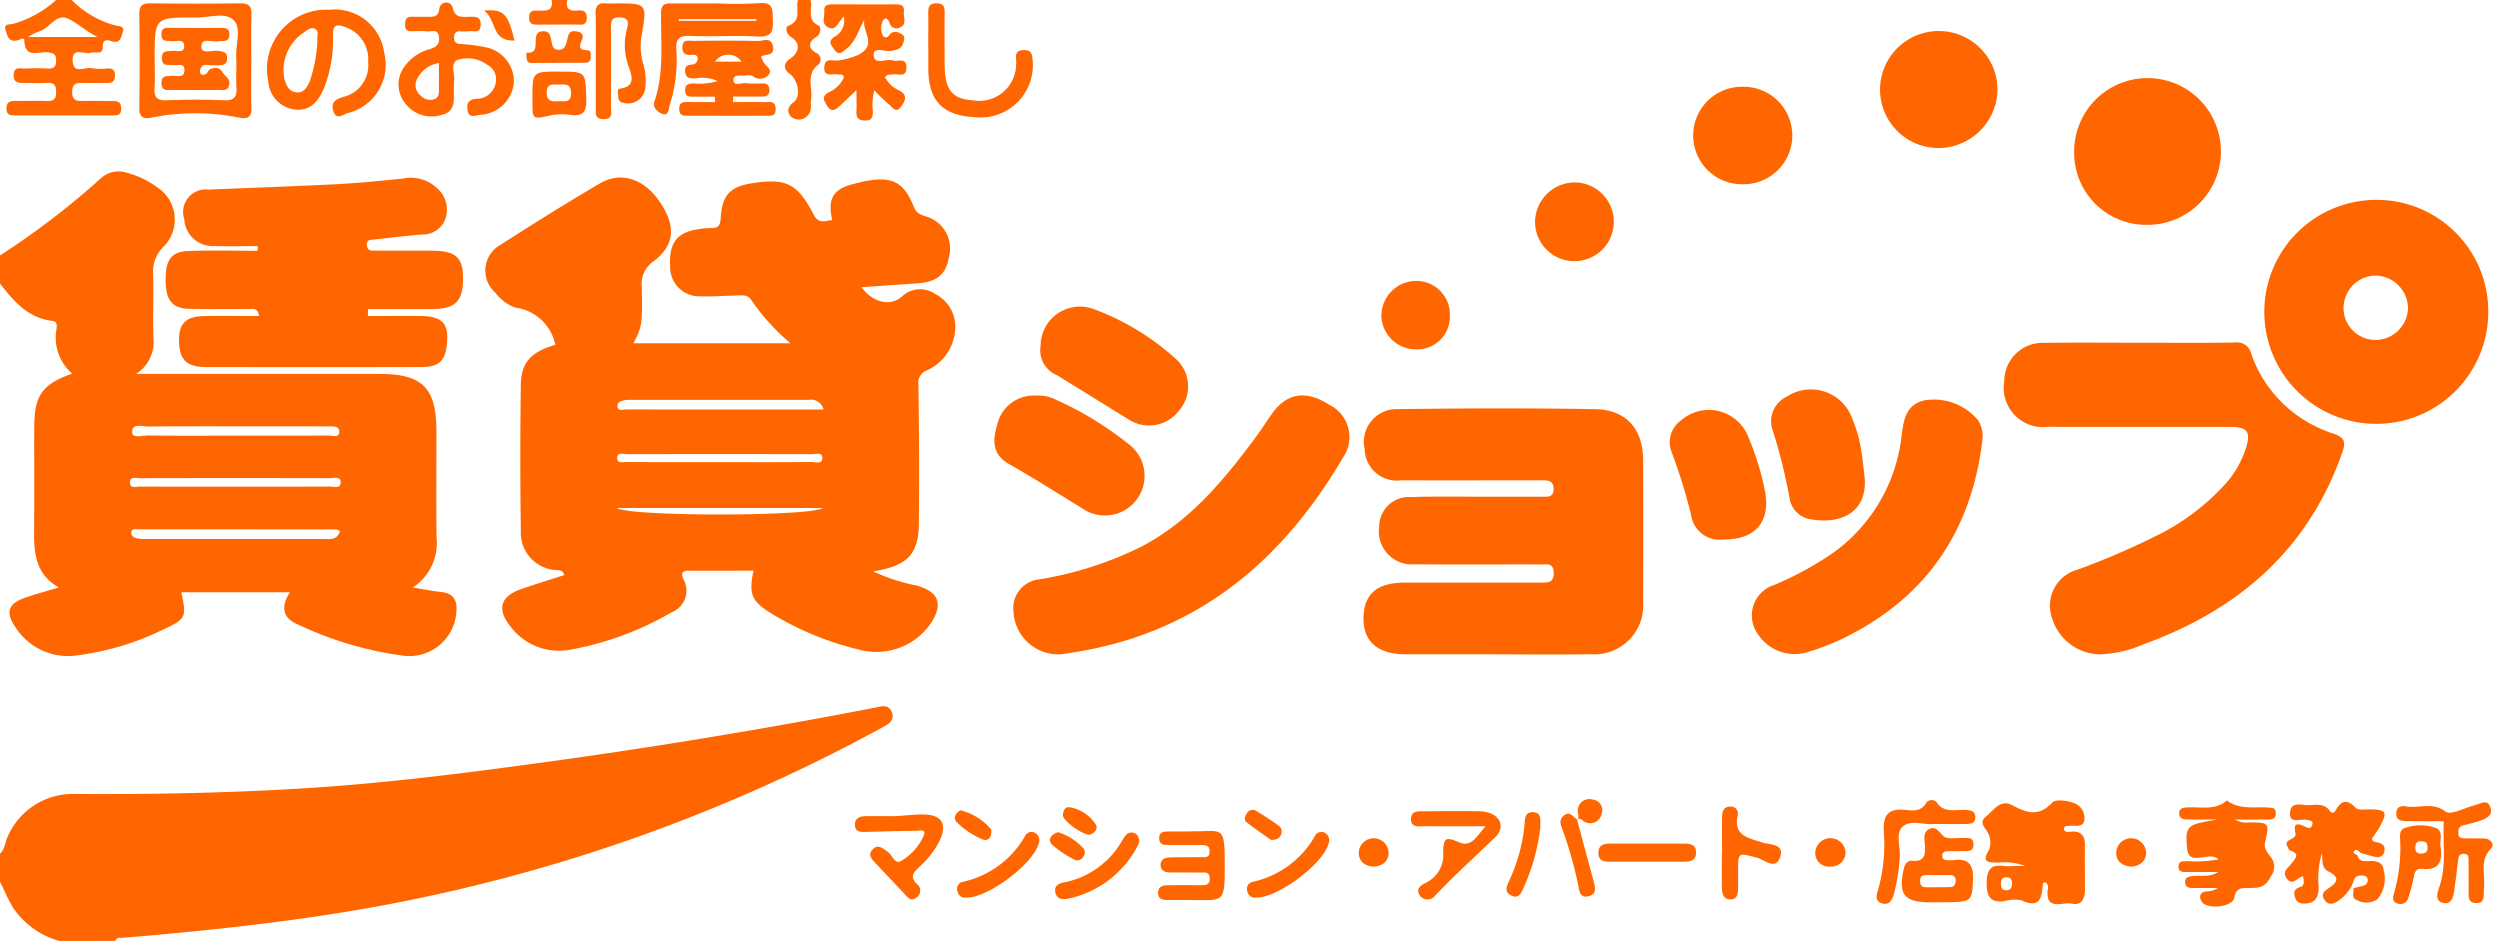
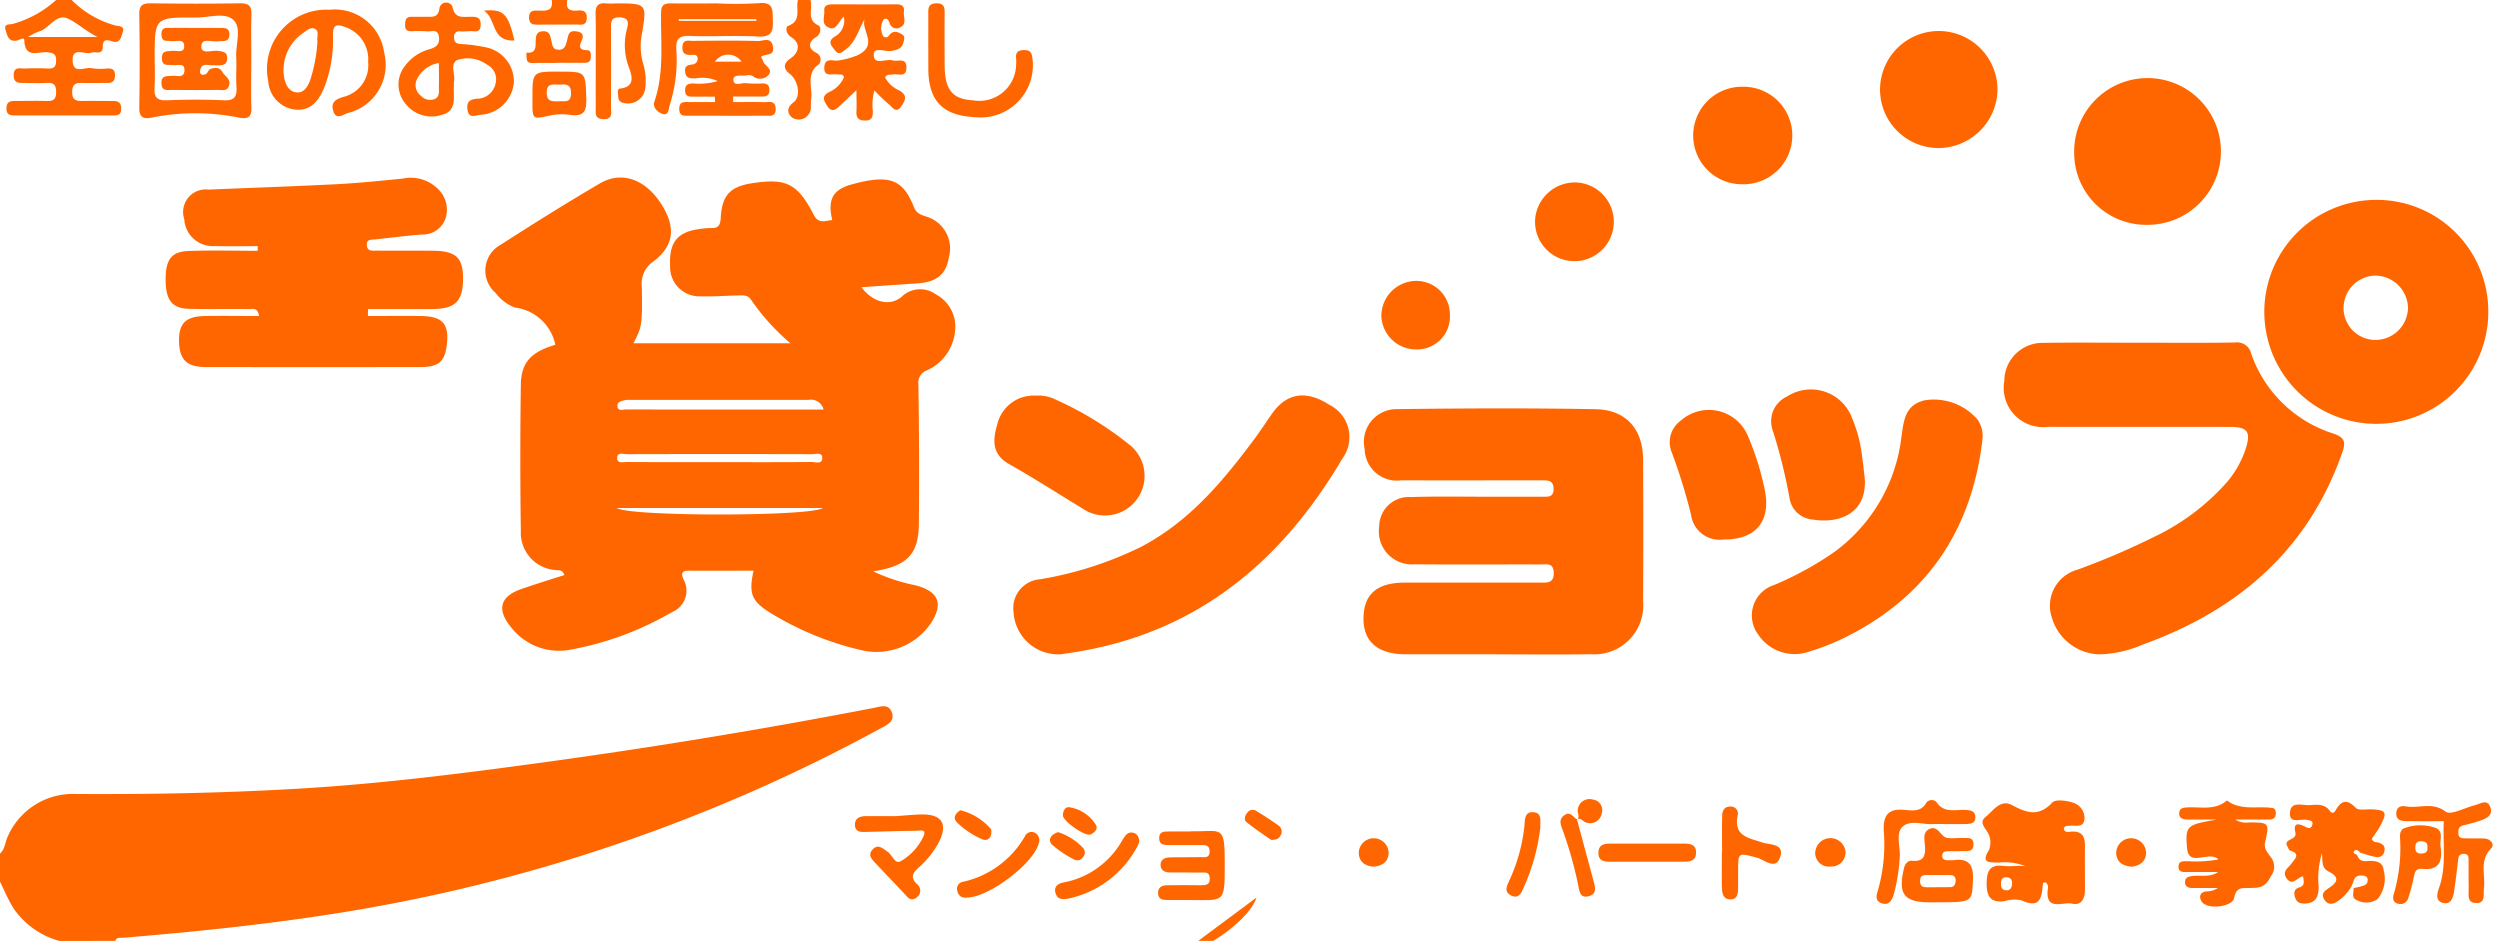
<svg xmlns="http://www.w3.org/2000/svg" width="186" height="70" viewBox="0 0 186 70">
  <defs>
    <clipPath id="clip-path">
      <rect id="長方形_2" data-name="長方形 2" width="185.451" height="70.003" fill="#f60" />
    </clipPath>
    <clipPath id="clip-hd_logo">
      <rect width="186" height="70" />
    </clipPath>
  </defs>
  <g id="hd_logo" clip-path="url(#clip-hd_logo)">
    <g id="グループ_1" data-name="グループ 1">
      <g id="グループ_1-2" data-name="グループ 1" clip-path="url(#clip-path)">
-         <path id="パス_1" data-name="パス 1" d="M0,36.876a58.982,58.982,0,0,0,7.509-5.744,1.936,1.936,0,0,1,1.954-.4,6.444,6.444,0,0,1,2.18,1.038,2.857,2.857,0,0,1,.476,4.5,2.585,2.585,0,0,0-.729,1.966c.042,1.582-.018,3.168.023,4.751a2.824,2.824,0,0,1-1.285,2.7h1.366q8.348,0,16.7,0c3.261,0,4.278,1.034,4.278,4.311,0,2.627-.02,5.254.008,7.88a3.91,3.91,0,0,1-1.779,3.7c.845.136,1.454.265,2.069.326.925.092,1.272.585,1.186,1.482a3.513,3.513,0,0,1-3.893,3.275A26.346,26.346,0,0,1,22.1,64.3c-1.079-.459-1.217-1.312-.532-2.366h-8.08c.408,1.868.358,1.983-1.357,2.777a20.322,20.322,0,0,1-6.4,1.92,4.638,4.638,0,0,1-4.589-2.11c-.761-1.115-.53-1.743.741-2.187.763-.267,1.547-.473,2.494-.759-1.791-1.013-1.856-2.646-1.839-4.336.026-2.549,0-5.1.01-7.649.012-2.307.6-3.137,2.821-3.925A3.533,3.533,0,0,1,4.2,42.383c.02-.243.1-.589-.3-.637C2.089,41.53,1.017,40.287,0,38.962Zm17.507,17.2c2.354,0,4.707.005,7.061-.007.279,0,.743.16.777-.251.046-.55-.476-.371-.774-.371q-7.06-.018-14.121,0c-.3,0-.819-.177-.778.37.031.413.5.252.775.254,2.354.012,4.707.007,7.06.007m-.1-3.794c2.356,0,4.712.007,7.068-.01.267,0,.733.189.765-.24.036-.482-.448-.435-.779-.438-1.584-.011-3.167-.006-4.751-.007-2.9,0-5.794-.012-8.691.013-.44,0-1.221-.27-1.19.448.02.454.783.215,1.2.22,2.124.027,4.248.013,6.373.013m7.9,7.1c-.133-.061-.2-.12-.269-.12q-7.357-.014-14.716-.014c-.2,0-.51-.1-.545.237-.029.282.221.391.445.44a3.3,3.3,0,0,0,.692.046q6.6,0,13.21,0c.437,0,.948.1,1.184-.585" transform="translate(0 -17.869)" fill="#f60" />
        <path id="パス_2" data-name="パス 2" d="M0,137.089c.392-.355.377-.894.6-1.327a5.279,5.279,0,0,1,5.012-3.113c5.562.033,11.119-.069,16.674-.4,6.133-.364,12.221-1.137,18.3-1.972q12.269-1.686,24.432-4.033c.459-.088,1.069-.339,1.323.3.267.675-.285.936-.777,1.2A125.277,125.277,0,0,1,25.031,141.53c-5.265.837-10.562,1.373-15.871,1.818-.213.018-.478-.074-.58.232H4.406a6.1,6.1,0,0,1-3.389-2.406c-.4-.631-.682-1.33-1.017-2v-2.086" transform="translate(0 -73.577)" fill="#f60" />
        <path id="パス_3" data-name="パス 3" d="M5.875,0a7.272,7.272,0,0,0,3.232,1.89c.237.069.736.008.569.5-.121.356-.189.9-.836.673-.377-.131-.655-.126-.655.423,0,.645-.554.322-.867.435-.478.172-1.42-.49-1.371.615.045,1.026.932.416,1.428.54a4.364,4.364,0,0,0,1.153.017c.364-.01.577.089.57.515-.006.393-.165.563-.548.561-.656,0-1.312.018-1.967,0-.5-.014-.672.193-.673.687,0,.522.237.664.7.655.772-.016,1.543.005,2.314,0,.417-.005.64.122.634.595-.005.453-.267.484-.6.484q-3.645,0-7.29,0c-.4,0-.662-.062-.645-.56.017-.515.343-.521.707-.521.772,0,1.544-.02,2.314.005.5.017.675-.165.673-.667s-.15-.706-.66-.679c-.538.029-1.079.008-1.619,0-.42,0-.889.079-.88-.591.009-.646.484-.468.831-.48.578-.021,1.158-.027,1.736,0,.458.022.591-.163.592-.606,0-.468-.2-.547-.619-.6-.667-.079-1.71.515-1.748-.9-.007-.27-.384,0-.58.03-.626.1-.686-.412-.81-.775-.178-.525.347-.4.577-.479A8.022,8.022,0,0,0,4.715,0ZM7.791,2.751c-.939-.485-1.537-1.073-2.216-1.375-.875-.389-1.356.768-2.148.967a5.043,5.043,0,0,0-.8.409Z" transform="translate(-0.541 0.001)" fill="#f60" />
        <path id="パス_4" data-name="パス 4" d="M142.062,0c.212.624-.34,1.482.625,1.906.143.063.221.6-.21.857-.565.342-.618.84.01,1.163a.552.552,0,0,1,.214.848c-1.02.711-.456,1.739-.586,2.616-.055.375.07.8-.188,1.118a.887.887,0,0,1-1.239.228c-.31-.251-.454-.7.115-1.121.592-.436.338-1.658-.269-2.111-.472-.352-.526-.769.025-1.142.711-.482.771-1.162.072-1.6-.419-.261-.425-.765-.237-.832,1.057-.38.555-1.275.74-1.933Z" transform="translate(-81.767)" fill="#f60" />
        <path id="パス_5" data-name="パス 5" d="M97.323,0c-.135.615.126.851.732.786.432-.047.756.03.717.6-.038.551-.425.439-.751.441-.959.007-1.918-.008-2.877.007-.394.006-.669-.044-.666-.538,0-.521.332-.524.7-.508C95.734.81,96.3.849,96.164,0Z" transform="translate(-55.117)" fill="#f60" />
        <path id="パス_6" data-name="パス 6" d="M115.572,61.031a13.957,13.957,0,0,0,3.17,1.031c1.674.46,2.034,1.363,1.086,2.811a4.911,4.911,0,0,1-5.066,2.026,22.742,22.742,0,0,1-6.929-2.832c-1.364-.868-1.555-1.408-1.2-3.106-1.629,0-3.234.009-4.84,0-.577,0-.524.295-.363.66a1.714,1.714,0,0,1-.876,2.428A23.179,23.179,0,0,1,92.89,66.86a4.517,4.517,0,0,1-4.313-1.712c-1.062-1.3-.795-2.274.773-2.819,1.061-.368,2.137-.7,3.216-1.044-.175-.451-.447-.331-.652-.371A2.779,2.779,0,0,1,89.323,58q-.079-5.443,0-10.888c.025-1.66.777-2.427,2.565-2.958-.015-.065-.027-.133-.048-.2a3.5,3.5,0,0,0-2.953-2.57,3.212,3.212,0,0,1-1.453-1.1,2.187,2.187,0,0,1,.384-3.57c2.432-1.564,4.886-3.1,7.38-4.561,1.62-.951,3.365-.324,4.539,1.478,1.149,1.766,1.011,3.154-.581,4.345a1.973,1.973,0,0,0-.832,1.849c.04,2.939.015,2.939-.619,4.216h11.672a16.509,16.509,0,0,1-2.9-3.2c-.262-.425-.638-.365-1.017-.357-.926.02-1.854.094-2.778.066a2.178,2.178,0,0,1-2.252-2.281c-.087-1.666.508-2.468,2.014-2.7a5.836,5.836,0,0,1,1.036-.1c.551.016.685-.219.714-.756.092-1.7.711-2.335,2.365-2.584,2.521-.38,3.353.024,4.56,2.361.367.71.864.426,1.372.386-.347-1.481,0-2.255,1.435-2.65,2.823-.777,3.818-.4,4.649,1.7.186.472.54.565.948.7a2.477,2.477,0,0,1,1.639,3.047c-.2,1.243-.912,1.82-2.345,1.913-1.387.09-2.772.19-4.152.285.814,1.1,2.072,1.468,2.979.721a1.975,1.975,0,0,1,2.537-.2,2.724,2.724,0,0,1,1.44,2.806,3.555,3.555,0,0,1-2.092,2.861.973.973,0,0,0-.628,1.049q.081,5.154.036,10.309c-.017,2.3-.826,3.187-3.367,3.59m-3.726-12.036a.958.958,0,0,0-1.112-.717H97.439a1.561,1.561,0,0,0-.345.015c-.262.061-.6.113-.585.446.024.42.411.248.64.249,3.352.011,6.7.007,10.057.007h4.64m-7.821,3.915c2.311,0,4.622.009,6.933-.012.287,0,.823.207.792-.341-.023-.4-.5-.239-.769-.24q-6.875-.017-13.751,0c-.262,0-.724-.179-.74.27s.45.31.717.312c2.273.014,4.545.008,6.818.009m7.765,3.414H96.47c.883.644,14.434.642,15.32,0" transform="translate(-50.572 -18.502)" fill="#f60" />
        <path id="パス_7" data-name="パス 7" d="M253.343,91.215q-3.362,0-6.725,0c-2.02,0-3.106-.907-3.125-2.587-.02-1.855.966-2.742,3.066-2.744q5.044-.005,10.087,0c.524,0,1.016.052,1-.734-.017-.759-.53-.617-.97-.618-3.131-.006-6.261.015-9.392-.01a2.454,2.454,0,0,1-2.623-2.811,2.2,2.2,0,0,1,2.369-2.19c1.891-.068,3.787-.025,5.68-.028,1.353,0,2.705,0,4.058,0,.423,0,.883.068.867-.6-.015-.635-.44-.62-.884-.62-3.478,0-6.957.011-10.435,0a2.4,2.4,0,0,1-2.739-2.339,2.436,2.436,0,0,1,2.468-2.958c4.907-.062,9.817-.085,14.724.006,2.269.042,3.515,1.492,3.527,3.749q.026,5.273,0,10.546a3.637,3.637,0,0,1-3.88,3.934c-2.357.041-4.715.009-7.072.01" transform="translate(-142.048 -42.537)" fill="#f60" />
        <path id="パス_8" data-name="パス 8" d="M367.99,61.176c2.357,0,4.714.026,7.07-.017a1.084,1.084,0,0,1,1.225.862,9.513,9.513,0,0,0,6.1,5.914c.827.277.947.609.677,1.383-2.543,7.285-7.777,11.77-14.867,14.321a8.6,8.6,0,0,1-3.254.724,3.806,3.806,0,0,1-3.495-2.731,2.782,2.782,0,0,1,1.919-3.574,55.78,55.78,0,0,0,5.735-2.46,16.906,16.906,0,0,0,5.41-4.091,7.424,7.424,0,0,0,1.384-2.52c.362-1.188.095-1.545-1.173-1.547-4.52-.007-9.041,0-13.561-.006a2.927,2.927,0,0,1-3.253-3.41,2.844,2.844,0,0,1,2.9-2.837c2.395-.034,4.79-.009,7.186-.009" transform="translate(-208.787 -35.678)" fill="#f60" />
        <path id="パス_9" data-name="パス 9" d="M44.63,42.062c1.321,0,2.642-.016,3.963,0,1.605.025,2.093.591,1.907,2.157-.145,1.223-.606,1.637-1.922,1.639q-8,.013-16,0c-1.438,0-1.982-.551-2-1.944-.013-1.319.5-1.827,1.934-1.852,1.328-.022,2.657,0,4.019,0-.11-.679-.5-.514-.758-.517-1.469-.017-2.938.013-4.406-.016-1.273-.025-1.752-.6-1.784-2.036-.034-1.567.383-2.215,1.664-2.267,1.723-.07,3.451-.017,5.177-.017q.006-.173.01-.346c-1.062,0-2.126.023-3.188-.006a2.122,2.122,0,0,1-2.278-2,1.68,1.68,0,0,1,1.809-2.2c3.162-.136,6.325-.24,9.486-.4,1.656-.086,3.309-.255,4.96-.419a2.85,2.85,0,0,1,2.566.721,2.122,2.122,0,0,1,.625,2.217,1.783,1.783,0,0,1-1.777,1.221c-1.154.093-2.3.242-3.456.365-.3.032-.673-.034-.63.449.041.454.412.384.706.385,1.392.008,2.783-.005,4.174.007,1.769.015,2.3.521,2.278,2.148s-.6,2.184-2.276,2.191c-1.6.006-3.2,0-4.795,0q-.006.263-.01.526" transform="translate(-17.258 -18.55)" fill="#f60" />
        <path id="パス_10" data-name="パス 10" d="M421.02,44.02a8.332,8.332,0,1,1-8.282-8.325,8.3,8.3,0,0,1,8.282,8.325m-10.77-.238a2.379,2.379,0,0,0,2.382,2.335,2.43,2.43,0,0,0,2.414-2.444,2.461,2.461,0,0,0-2.4-2.344,2.406,2.406,0,0,0-2.391,2.453" transform="translate(-235.891 -20.824)" fill="#f60" />
        <path id="パス_11" data-name="パス 11" d="M184.555,89.879a3.336,3.336,0,0,1-3.568-3.159A2.148,2.148,0,0,1,182.97,84.3a27,27,0,0,0,7.458-2.389c3.645-1.889,6.175-4.94,8.555-8.148.436-.588.83-1.208,1.254-1.806,1.084-1.527,2.536-1.744,4.24-.64a2.68,2.68,0,0,1,.994,3.978c-4.551,7.74-10.894,13.015-20.01,14.442-.38.06-.76.116-.905.138" transform="translate(-105.582 -41.202)" fill="#f60" />
        <path id="パス_12" data-name="パス 12" d="M330,74.276c-.787,6.792-4.162,11.793-10.352,14.816a17.547,17.547,0,0,1-2.689,1.037,3.248,3.248,0,0,1-3.654-1.324,2.375,2.375,0,0,1,1.2-3.68,24.259,24.259,0,0,0,4.448-2.436,12.4,12.4,0,0,0,5.023-8.641c.165-1.17.274-2.338,1.739-2.665a4.309,4.309,0,0,1,3.928,1.452,2.2,2.2,0,0,1,.357,1.44" transform="translate(-182.501 -41.605)" fill="#f60" />
        <path id="パス_13" data-name="パス 13" d="M375.838,24.984a5.354,5.354,0,0,1-5.436-5.414,5.459,5.459,0,1,1,5.436,5.414" transform="translate(-216.083 -8.256)" fill="#f60" />
        <path id="パス_14" data-name="パス 14" d="M180.632,70.638a2.894,2.894,0,0,1,1.5.29,25.119,25.119,0,0,1,5.6,3.448A2.949,2.949,0,0,1,184.4,79.2c-1.909-1.163-3.789-2.37-5.735-3.475-1.1-.625-1.307-1.526-.88-2.922a2.782,2.782,0,0,1,2.848-2.169" transform="translate(-103.594 -41.201)" fill="#f60" />
-         <path id="パス_15" data-name="パス 15" d="M185.822,57.684a2.928,2.928,0,0,1,3.97-2.747,18.738,18.738,0,0,1,6.167,3.77,2.736,2.736,0,0,1,.166,3.769,2.8,2.8,0,0,1-3.7.7q-2.7-1.67-5.395-3.335a1.993,1.993,0,0,1-1.21-2.16" transform="translate(-108.401 -31.934)" fill="#f60" />
        <path id="パス_16" data-name="パス 16" d="M335.734,9.8a4.37,4.37,0,0,1,8.739.111,4.412,4.412,0,0,1-4.377,4.317A4.356,4.356,0,0,1,335.734,9.8" transform="translate(-195.859 -3.213)" fill="#f60" />
        <path id="パス_17" data-name="パス 17" d="M323.259,76.1c.227,2.709-1.917,3.457-3.854,3.139a1.884,1.884,0,0,1-1.738-1.612,39.8,39.8,0,0,0-1.251-5.029,2.026,2.026,0,0,1,1.071-2.517,3.266,3.266,0,0,1,4.849,1.643,10.515,10.515,0,0,1,.58,1.866c.165.827.234,1.674.344,2.511" transform="translate(-184.528 -40.583)" fill="#f60" />
        <path id="パス_18" data-name="パス 18" d="M302.186,82.86a2.144,2.144,0,0,1-2.424-1.838,41.651,41.651,0,0,0-1.432-4.63,1.979,1.979,0,0,1,.675-2.382A3.144,3.144,0,0,1,304,75.178a20.529,20.529,0,0,1,1.262,4.074c.43,2.281-.7,3.624-3.071,3.608" transform="translate(-173.947 -42.721)" fill="#f60" />
        <path id="パス_19" data-name="パス 19" d="M357.23,147.832a4.174,4.174,0,0,0-2.048-.264c-.615-.041-1.3.062-.664-.947a1.524,1.524,0,0,0-.109-1.319c-.257-.421-.632-.749-.126-1.154.569-.456,1.07-1.331,1.961-.855,1.076.575,1.964.885,2.975-.193.268-.286,1.209-.145,1.725.073a1.2,1.2,0,0,1,.668,1.231c-.114.585-.662.373-1.057.42-.174.021-.39-.047-.477.21.067.336.356.242.547.227.767-.06,1.039.32,1.03,1.033-.015,1.08,0,2.16,0,3.24,0,.656-.207,1.251-.973,1.082-.672-.148-1.985.589-1.794-1.067a.485.485,0,0,0-.15-.515c-.072.015-.2.024-.2.047-.108.958-.115,1.975-1.6,1.291a2.5,2.5,0,0,0-1.252.056c-1.154.168-1.367-.459-1.342-1.431.022-.861.287-1.305,1.23-1.188.543.067,1.1-.047,1.669.024m-1.009,1.308c.007-.32-.132-.5-.47-.486-.3.015-.357.23-.357.473s.05.46.344.492c.352.039.457-.183.483-.479" transform="translate(-206.534 -83.386)" fill="#f60" />
        <path id="パス_20" data-name="パス 20" d="M413.431,147.2c.157.509.584.408.949.4.513-.01.954.12,1,.691a2.4,2.4,0,0,1-.453,2.147,1.48,1.48,0,0,1-1.53.08c-.447-.165-.231-.579-.258-.9.15-.032.3-.055.45-.1.289-.083.637-.113.6-.548-.014-.179-.14-.252-.305-.274-.33-.044-.616,0-.737.372-.047.146-.108.287-.162.431a3.557,3.557,0,0,1-1.013,1.094c-.358.227-.717.316-1-.11s0-.648.3-.847c.645-.426.908-.8,0-1.255-.535-.265-.431-.844-.484-1.358a6.557,6.557,0,0,0-.239,2.547c-.022.6-.155,1.086-.838,1.179-.349.048-.732.046-.89-.356-.132-.336-.177-.69.3-.833.433-.13.306-.458.268-.812-.418.037-.79.782-1.236.133-.35-.509.129-.762.362-1.082.265-.363.712-.726-.105-.976-.079-.024-.118-.179-.175-.273-.387-.646.728-.436.575-1.077-.2-.853.372-.607.8-.39.222.112.377.079.45-.141.112-.332-.129-.342-.37-.4-.475-.118-1.4.375-1.27-.618.1-.79.94-.44,1.467-.479s1.1-.11,1.48.419c.152.211.312.19.432-.023.423-.746.853-.876,1.512-.188.2.2.736.092,1.119.106,1.136.042,1.238.2.71,1.208-.175.335-.412.637-.631.972.055.3.35.237.535.307.3.112.46.27.395.6a.526.526,0,0,1-.681.45c-.376-.073-.74-.2-1.109-.308-.123-.141-.315-.3-.446-.149-.19.216.154.232.225.361" transform="translate(-238.036 -83.544)" fill="#f60" />
        <path id="パス_21" data-name="パス 21" d="M306.132,22.746a3.627,3.627,0,1,1-.01-7.253,3.627,3.627,0,1,1,.01,7.253" transform="translate(-176.467 -9.038)" fill="#f60" />
        <path id="パス_22" data-name="パス 22" d="M393.248,144.347a1.5,1.5,0,0,0,1.06.216c1.489.022,1.508.022,1.169,1.511-.1.445.224.774.37,1a1.16,1.16,0,0,1,.061,1.506c-.441.9-.937.851-1.6.864-.544.01-.978-.061-1.125.734-.13.7-2.019.889-2.41.289-.218-.335-.17-.694.319-.769a1.487,1.487,0,0,0,.874-.251c-.622,0-1.245,0-1.868,0-.289,0-.559-.066-.571-.422s.255-.434.54-.47c.638-.08,1.3.124,1.924-.3-.761,0-1.522.005-2.284,0-.3,0-.682.052-.663-.416s.41-.364.7-.388a9.025,9.025,0,0,0,2.27-.133c-.692-.687-2.2.62-2.333-.814-.165-1.745.015-1.762,2.236-2.154-.736,0-1.472,0-2.208,0-.341,0-.642-.09-.615-.5.022-.351.312-.382.6-.4,1-.055,2.071.247,2.95-.518,1.032.789,2.256.39,3.389.562.211.032.265.26.244.465-.038.364-.307.394-.592.394h-2.436" transform="translate(-226.96 -83.379)" fill="#f60" />
        <path id="パス_23" data-name="パス 23" d="M150.139,1.869c-.457.782-.64,1.663-1.383,2.233-.277.212-.53.51-.855.06-.25-.346-.56-.638.03-1a1.36,1.36,0,0,0,.657-1.483c-.439.395-.545,1.1-1.154.807-.558-.266-.258-.812-.3-1.235s.281-.482.619-.481c1.583,0,3.166.007,4.748,0,.372,0,.614.125.558.53s.236.907-.226,1.153a.535.535,0,0,1-.842-.3c-.075-.265-.292-.449-.472-.207a1.246,1.246,0,0,0-.042,1.112.255.255,0,0,0,.461.041c.318-.442.675-.285,1-.084.238.144.135.415.072.632-.128.442-.48.511-.887.59-.459.089-1.32-.355-1.308.292.015.812.92.257,1.409.411.38.119,1.032-.257,1.023.539s-.657.413-1.041.51c-.171.043-.384-.059-.551.209a2.132,2.132,0,0,0,1.035.966c.689.365.463.782.162,1.21-.4.564-.669.014-.92-.175a12.239,12.239,0,0,1-1.069-1.028,4.052,4.052,0,0,0-.111,1.585c-.014.4-.073.654-.565.659-.511.005-.688-.2-.66-.69.025-.451,0-.905,0-1.568-.511.482-.882.84-1.262,1.188-.31.283-.6.485-.921-.03-.248-.4-.43-.7.135-1.008A2.145,2.145,0,0,0,148.6,6.19c-.078-.275-.3-.174-.472-.206-.4-.075-1.048.243-.99-.558.055-.755.689-.392,1.084-.487a5.871,5.871,0,0,0,1.4-.387c1.573-.775.23-1.831.515-2.683" transform="translate(-85.808 -0.447)" fill="#f60" />
        <path id="パス_24" data-name="パス 24" d="M33.206,4.913c0,1.157-.032,2.315.01,3.47.028.769-.389.818-.952.707a16.473,16.473,0,0,0-6.481.007c-.606.121-.922-.017-.91-.745q.054-3.47,0-6.941c-.011-.69.257-.828.88-.819q3.3.047,6.6,0c.652-.01.89.19.867.85-.041,1.156-.011,2.314-.012,3.471m-7.189-.238c0,.732.036,1.466-.011,2.194-.043.676.145.964.887.937,1.423-.054,2.852-.063,4.275,0,.815.038.979-.3.932-1.007-.048-.729.02-1.464-.018-2.194-.05-.95.426-2.181-.207-2.776s-1.841-.17-2.8-.177c-3.062-.022-3.062-.008-3.061,3.019" transform="translate(-14.51 -0.345)" fill="#f60" />
        <path id="パス_25" data-name="パス 25" d="M75.285,6.353c0,.17,0,.247,0,.324-.057.811.254,1.835-.882,2.125a2.463,2.463,0,0,1-2.72-.825,2.226,2.226,0,0,1-.052-2.794,3.356,3.356,0,0,1,1.881-1.271c.452-.146.727-.345.662-.892-.077-.65-.55-.392-.879-.425a9.244,9.244,0,0,0-1.157-.009c-.33.008-.493-.107-.484-.467s.049-.617.485-.609c.386.007.772,0,1.158,0,.417-.006.795.067.906-.583a.508.508,0,0,1,.975-.165c.167.868.7.758,1.269.749.441-.007.869-.036.829.628s-.528.395-.855.443a4.7,4.7,0,0,1-.694.012A.372.372,0,0,0,75.3,3c-.01.316.079.5.439.532a12.431,12.431,0,0,1,1.831.232,2.6,2.6,0,0,1,2.18,2.612,2.643,2.643,0,0,1-2.521,2.428c-.315.031-.817.3-.923-.323-.088-.525.033-.82.69-.873a1.432,1.432,0,0,0,1.4-1.177,1.217,1.217,0,0,0-.65-1.362,2.43,2.43,0,0,0-2.209-.341c-.583.284-.115,1.133-.247,1.623m-1.117-1.4a2.182,2.182,0,0,0-1.677,1.3.977.977,0,0,0,.337,1.134.924.924,0,0,0,.954.269c.486-.157.373-.612.382-.982.014-.538,0-1.076,0-1.725" transform="translate(-41.515 -0.261)" fill="#f60" />
        <path id="パス_26" data-name="パス 26" d="M52.387,1.736a3.7,3.7,0,0,1,4.023,3.2,3.684,3.684,0,0,1-2.684,4.48c-.357.1-.9.593-1.116-.182-.177-.625.208-.84.764-1.011a2.423,2.423,0,0,0,1.844-2.6,2.53,2.53,0,0,0-1.718-2.6c-.615-.227-.91-.191-.9.595a9.8,9.8,0,0,1-.672,3.967c-.419.984-1.054,1.76-2.275,1.562a2.263,2.263,0,0,1-1.867-2.094,4.407,4.407,0,0,1,4.6-5.31m-.943,2.345c-.053-.327.135-.721-.135-.9-.34-.227-.656.1-.932.282A3.33,3.33,0,0,0,48.993,6.9c.122.462.331.909.859.981.555.076.8-.345,1.009-.782a11.189,11.189,0,0,0,.583-3.015" transform="translate(-27.827 -1.013)" fill="#f60" />
        <path id="パス_27" data-name="パス 27" d="M123.964,11.371c-.536,0-1.072,0-1.608,0-.327,0-.607-.007-.611-.468,0-.432.221-.5.577-.516a4.937,4.937,0,0,0,1.847-.174,2.751,2.751,0,0,0-1.652-.2c-.343-.017-.694.052-.767-.463-.062-.438.148-.525.5-.57a.43.43,0,0,0,.43-.455c-.027-.337-.331-.265-.535-.26-.447.012-.626-.165-.6-.619.037-.567.453-.424.766-.427,1.621-.012,3.243-.032,4.864.012.373.01.965-.348,1.108.414s-.6.495-.891.769a2.192,2.192,0,0,1,.154.316c.11.363.784.581.39,1.041a.838.838,0,0,1-1.158.066.676.676,0,0,0-.448-.048c-.356.06-.982-.113-.991.3-.012.557.6.235.924.28a9.95,9.95,0,0,0,1.272.019c.327,0,.479.15.481.495s-.166.478-.49.477c-.736,0-1.472,0-2.209,0,0,.138,0,.276,0,.414.773,0,1.546-.014,2.318.006.347.009.817-.159.845.476s-.421.532-.79.534c-1.892.007-3.784,0-5.675,0-.345,0-.7.054-.706-.495s.313-.526.678-.524c.663,0,1.325,0,1.988,0q-.008-.206-.017-.412m1.984-2.594a1.2,1.2,0,0,0-1.978,0Z" transform="translate(-70.772 -4.179)" fill="#f60" />
        <path id="パス_28" data-name="パス 28" d="M277.179,32.576a2.93,2.93,0,1,1-3.053,2.833,2.973,2.973,0,0,1,3.053-2.833" transform="translate(-159.917 -19.002)" fill="#f60" />
        <path id="パス_29" data-name="パス 29" d="M121.575.573A29.371,29.371,0,0,0,124.58.551c1.108-.115,1.015.527,1.042,1.263.03.816-.077,1.272-1.093,1.217-1.692-.09-3.393.021-5.088-.044-.839-.032-1.053.262-1,1.048a10.986,10.986,0,0,1-.495,4.1c-.083.255-.051.832-.565.644-.33-.121-.722-.476-.576-.9.751-2.176.461-4.424.5-6.646.011-.62.323-.674.8-.667,1.157.016,2.314.005,3.47,0m2.819,1.3c0-.042,0-.083-.006-.125H118.62l.006.125Z" transform="translate(-68.12 -0.314)" fill="#f60" />
        <path id="パス_30" data-name="パス 30" d="M431.444,144.686c-1,0-1.915.015-2.833-.007-.351-.008-.707-.082-.7-.575s.368-.587.716-.521c.964.183,1.955-.375,2.962.392.391.3,1.467-.316,2.235-.5.376-.088.848-.461,1.082.15.224.585-.223.84-.684,1-.435.15-.884.264-1.332.372-.355.086-.369.345-.355.623.016.321.262.338.5.342.463.008.926.006,1.389.008.517,0,.833.457.562.725-.924.912-.415,2-.549,3-.057.431.149,1.061-.532,1.079-.77.02-.59-.654-.6-1.122-.021-.693,0-1.388-.009-2.081,0-.238-.016-.466-.356-.459-.288.006-.389.144-.419.419-.087.8-.183,1.6-.306,2.4-.074.477-.247,1-.857.824-.529-.155-.424-.655-.27-1.077.6-1.649.273-3.35.361-4.995" transform="translate(-249.633 -83.589)" fill="#f60" />
        <path id="パス_31" data-name="パス 31" d="M106.367,4.865c0-1.156.025-2.313-.01-3.468-.018-.593.17-.87.787-.8a6.01,6.01,0,0,0,.693,0c2.315,0,2.356,0,1.968,2.26a4.682,4.682,0,0,0,.131,2.349,4.454,4.454,0,0,1,.118,1.712A1.29,1.29,0,0,1,108.446,8a.436.436,0,0,1-.4-.462c-.013-.223-.119-.576.143-.607,1.168-.139.851-.994.657-1.555a4.656,4.656,0,0,1-.149-2.906c.127-.449.113-.817-.547-.836-.641-.018-.65.337-.648.8q.015,2.948,0,5.9c0,.383.171.879-.55.873-.689-.006-.58-.462-.582-.873-.005-1.156,0-2.312,0-3.468" transform="translate(-62.046 -0.343)" fill="#f60" />
        <path id="パス_32" data-name="パス 32" d="M251.779,52.72a2.441,2.441,0,0,1-2.547,2.54,2.582,2.582,0,0,1-2.553-2.48,2.609,2.609,0,0,1,2.549-2.617,2.5,2.5,0,0,1,2.551,2.557" transform="translate(-143.906 -29.264)" fill="#f60" />
        <path id="パス_33" data-name="パス 33" d="M165.761,3.757c0-.81.008-1.62,0-2.429-.007-.431.046-.732.609-.736s.615.288.61.724c-.012,1.272-.006,2.545,0,3.818,0,1.886.554,2.583,2.1,2.673a2.735,2.735,0,0,0,3.213-2.558,3.307,3.307,0,0,0,0-.578c-.037-.455.172-.6.612-.6.467,0,.562.223.609.63a3.888,3.888,0,0,1-4.318,4.357c-2.354-.116-3.415-1.217-3.431-3.568,0-.578,0-1.157,0-1.735" transform="translate(-96.698 -0.345)" fill="#f60" />
        <path id="パス_34" data-name="パス 34" d="M155.673,145.572c.73-.05,1.344-.119,1.96-.13,1.512-.026,1.973.715,1.291,2.054a6.7,6.7,0,0,1-1.505,1.894c-.426.388-.654.724-.139,1.227a.614.614,0,0,1-.013,1c-.45.354-.686-.034-.949-.313-.687-.73-1.382-1.454-2.068-2.187-.289-.309-.671-.645-.251-1.08.4-.42.731-.069,1.1.173s.53.995,1.02.689a4.171,4.171,0,0,0,1.674-1.875c.221-.533-.347-.366-.577-.365-1.2.005-2.392.055-3.589.078-.415.008-.949.089-.952-.532,0-.546.444-.645.912-.639.734.008,1.467,0,2.088,0" transform="translate(-89.066 -84.847)" fill="#f60" />
        <path id="パス_35" data-name="パス 35" d="M342.305,153.405h-.578c-1.942,0-2.4-.6-1.949-2.521.084-.362.293-.6.611-.57.894.079,1-.4.954-1.119-.026-.43-.195-1,.325-1.243s.721.241,1.067.537c.3.257.952.1,1.448.13.326.02.743-.1.768.439.029.609-.425.527-.8.537s-.771.005-1.157.012c-.22,0-.365.1-.368.34,0,.254.169.311.375.321a2.632,2.632,0,0,0,.462,0c1.118-.15,1.5.32,1.452,1.445-.078,1.685-.015,1.688-2.61,1.687m.1-2.024c-.27,0-.54,0-.81,0-.312,0-.624-.021-.614.457s.316.45.632.45c.54,0,1.08,0,1.62-.01.292-.007.378-.215.392-.467.016-.287-.129-.425-.41-.427s-.54,0-.81,0" transform="translate(-198.126 -86.272)" fill="#f60" />
-         <path id="パス_36" data-name="パス 36" d="M257.53,145.971c-1.687,0-3.1.009-4.507-.005-.433,0-1.066.153-1.048-.547.017-.648.626-.557,1.074-.56,1.351-.011,2.7-.026,4.051,0s2.038,1.063,1.14,1.93c-1.494,1.442-3.038,2.833-4.47,4.345a.7.7,0,0,1-1.189-.095c-.246-.464.178-.7.521-.874a2.29,2.29,0,0,0,1.268-2.274c.019-1.1.205-1.137,1.192-.721.92.389,1.269-.434,1.966-1.2" transform="translate(-146.996 -84.499)" fill="#f60" />
        <path id="パス_37" data-name="パス 37" d="M209.237,148.413c2.354.052,2.531-.574,2.528,2.488,0,2.941-.036,2.631-2.664,2.629-.54,0-1.081-.006-1.622,0-.339,0-.64-.06-.674-.458-.038-.438.231-.634.636-.64.849-.012,1.7-.012,2.549,0,.382,0,.689-.027.657-.544-.031-.489-.377-.4-.666-.4-.772-.011-1.545-.005-2.317-.01-.344,0-.641-.142-.673-.5-.04-.435.288-.609.668-.62.772-.022,1.544,0,2.316-.018.288,0,.652.09.665-.4.014-.53-.35-.5-.707-.5-.772,0-1.545,0-2.317,0-.356,0-.73,0-.732-.509s.378-.5.731-.5c.541-.005,1.081,0,1.622,0" transform="translate(-120.643 -86.569)" fill="#f60" />
        <path id="パス_38" data-name="パス 38" d="M339.4,144.653c-.716.09-1.744-.348-2.343.195-.571.518-.137,1.539-.223,2.334a13.347,13.347,0,0,1-.446,2.731c-.142.438-.369.825-.905.633-.487-.174-.393-.586-.262-.976a12.545,12.545,0,0,0,.424-4.467c-.035-1.07.327-1.594,1.468-1.509.61.045,1.3.215,1.714-.544a.512.512,0,0,1,.734-.044c.564.881,1.416.555,2.176.6.382.021.722.082.727.54.006.493-.4.5-.744.507-.733.012-1.467,0-2.319,0" transform="translate(-195.497 -83.347)" fill="#f60" />
        <path id="パス_39" data-name="パス 39" d="M307.49,147.445c0-.923-.019-1.846.009-2.768.011-.373.2-.677.648-.647a.517.517,0,0,1,.51.639c-.339,1.561.795,1.688,1.825,2.033.553.185,1.707.071,1.315,1.129-.348.943-1.14.161-1.679.015-1.444-.391-1.432-.435-1.434,1.017,0,.385,0,.77,0,1.154,0,.437-.022.939-.6.92-.545-.018-.6-.518-.609-.952-.013-.846,0-1.693,0-2.539h.02" transform="translate(-179.368 -84.022)" fill="#f60" />
        <path id="パス_40" data-name="パス 40" d="M430.888,148.956c.169,1.077-.087,1.8-1.36,1.666-.477-.05-.558.241-.632.617a13.448,13.448,0,0,1-.411,1.559.6.6,0,0,1-.727.425c-.415-.081-.453-.421-.351-.72a12.141,12.141,0,0,0,.464-4.227c-.005-.284.034-.574.325-.682a3.435,3.435,0,0,1,2.266-.039c.7.226.348.922.426,1.4m-.977.045c.026-.377-.211-.424-.508-.427s-.38.16-.39.424c-.013.32.088.495.445.486.336-.008.49-.147.454-.482" transform="translate(-249.311 -85.979)" fill="#f60" />
        <path id="パス_41" data-name="パス 41" d="M288.943,152c-.885,0-1.769,0-2.654,0-.458,0-.866-.08-.856-.673s.413-.677.871-.678q2.769,0,5.538,0c.455,0,.87.086.862.676s-.422.669-.877.671c-.961.006-1.923,0-2.884,0" transform="translate(-166.515 -87.885)" fill="#f60" />
        <path id="パス_42" data-name="パス 42" d="M97.108,12.794c1.97,0,1.919,0,1.987,2,.032.935-.182,1.357-1.184,1.22a4.364,4.364,0,0,0-1.5.04c-1.328.292-1.322.32-1.323-1.071v-.232c0-1.961,0-1.961,2.017-1.961M97.115,15c.308-.04.843.177.846-.6,0-.62-.321-.682-.792-.645-.453.036-1.041-.2-1.017.651.019.651.429.6.962.592" transform="translate(-55.474 -7.464)" fill="#f60" />
        <path id="パス_43" data-name="パス 43" d="M194.689,149.324a2.188,2.188,0,0,1-.16.4,7.6,7.6,0,0,1-5.076,3.853c-.471.087-.878.1-1.011-.439-.123-.5.264-.7.659-.761a6.355,6.355,0,0,0,4.333-3.159c.183-.275.363-.635.8-.53.3.072.419.311.454.637" transform="translate(-109.92 -86.73)" fill="#f60" />
        <path id="パス_44" data-name="パス 44" d="M171.62,153.442a.575.575,0,0,1-.681-.474.522.522,0,0,1,.42-.7,7.077,7.077,0,0,0,4.6-3.38.538.538,0,0,1,.785-.245.649.649,0,0,1,.231.811c-.421,1.51-3.786,4.025-5.357,3.987" transform="translate(-99.707 -86.663)" fill="#f60" />
-         <path id="パス_45" data-name="パス 45" d="M223.386,153.44a.574.574,0,0,1-.68-.474.524.524,0,0,1,.421-.7,7.086,7.086,0,0,0,4.6-3.381.537.537,0,0,1,.784-.244.651.651,0,0,1,.231.811c-.422,1.51-3.786,4.024-5.359,3.987" transform="translate(-129.906 -86.661)" fill="#f60" />
+         <path id="パス_45" data-name="パス 45" d="M223.386,153.44c-.422,1.51-3.786,4.024-5.359,3.987" transform="translate(-129.906 -86.661)" fill="#f60" />
        <path id="パス_46" data-name="パス 46" d="M279.892,145.725q.614,2.281,1.227,4.563c.121.452.3.98-.331,1.158-.694.2-.721-.432-.807-.852a30.132,30.132,0,0,0-1.167-4.109c-.13-.361-.292-.734.122-1.045.475-.356.667.15.975.3Z" transform="translate(-162.569 -84.774)" fill="#f60" />
        <path id="パス_47" data-name="パス 47" d="M271.545,146.157a14.947,14.947,0,0,1-1.237,4.473c-.158.363-.345.884-.912.614-.6-.286-.333-.731-.138-1.173a12.878,12.878,0,0,0,1.1-3.988c.044-.461-.007-1.065.619-1.047.749.021.529.692.572,1.122" transform="translate(-156.943 -84.61)" fill="#f60" />
        <path id="パス_48" data-name="パス 48" d="M96.267,7.932c-.538,0-1.077.007-1.615,0-.217,0-.5.068-.6-.2a1.777,1.777,0,0,1-.03-.565c1.269.129.145-1.511,1.18-1.587.585-.043.584.38.672.732.075.3.068.61.5.639.488.032.552-.313.649-.647.043-.147.067-.3.117-.445.12-.344.4-.3.671-.259.331.054.476.264.35.577-.173.427-.36.8.384.811.3.005.26.325.255.55-.006.3-.207.386-.461.387-.692,0-1.384,0-2.076,0Z" transform="translate(-54.846 -3.251)" fill="#f60" />
        <path id="パス_49" data-name="パス 49" d="M243.759,151.8c-.64-.046-1.1-.347-1.114-1.041a1.112,1.112,0,0,1,2.22-.046c.017.679-.421,1.025-1.107,1.087" transform="translate(-141.553 -87.32)" fill="#f60" />
        <path id="パス_50" data-name="パス 50" d="M326.4,150.7a1.046,1.046,0,0,1-1.1,1.087,1.017,1.017,0,0,1-1.152-1.028,1.131,1.131,0,0,1,2.256-.059" transform="translate(-189.095 -87.317)" fill="#f60" />
        <path id="パス_51" data-name="パス 51" d="M379.061,151.8c-.694-.054-1.153-.365-1.155-1.057a1.113,1.113,0,0,1,2.222-.023c.013.687-.447,1.006-1.067,1.08" transform="translate(-220.461 -87.319)" fill="#f60" />
        <path id="パス_52" data-name="パス 52" d="M170.926,144.693a4.4,4.4,0,0,1,2.279,1.417c.09.516-.18.943-.666.737a6.142,6.142,0,0,1-1.875-1.253c-.374-.368-.029-.744.262-.9" transform="translate(-99.466 -84.409)" fill="#f60" />
        <path id="パス_53" data-name="パス 53" d="M224.252,146.856c-.558-.4-1.225-.828-1.835-1.329-.22-.18-.09-.507.093-.725a.474.474,0,0,1,.623-.111c.585.354,1.16.727,1.713,1.127a.546.546,0,0,1,.1.729c-.11.218-.314.317-.692.307" transform="translate(-129.685 -84.368)" fill="#f60" />
        <path id="パス_54" data-name="パス 54" d="M189.813,144.761c0-.355.182-.687.521-.608a2.836,2.836,0,0,1,1.936,1.309c.165.294-.1.591-.41.712-.4.158-2.025-.977-2.047-1.412" transform="translate(-110.732 -84.088)" fill="#f60" />
        <path id="パス_55" data-name="パス 55" d="M188.1,148.607a4.352,4.352,0,0,1,1.886,1.209.505.505,0,0,1-.031.64.481.481,0,0,1-.6.213,7.632,7.632,0,0,1-1.7-1.127c-.355-.361-.088-.774.45-.935" transform="translate(-109.376 -86.694)" fill="#f60" />
        <path id="パス_56" data-name="パス 56" d="M281.622,144.227c.231-.238-.021-.5.049-.761a.876.876,0,0,1,1.112-.724.794.794,0,0,1,.67,1.029.876.876,0,0,1-1.136.689c-.259-.042-.394-.4-.712-.252l.018.019" transform="translate(-164.281 -83.257)" fill="#f60" />
        <path id="パス_57" data-name="パス 57" d="M88.7,4.088c-1.757.081-1.313-1.582-2.27-2.225,1.463-.135,1.8.23,2.27,2.225" transform="translate(-50.423 -1.072)" fill="#f60" />
        <path id="パス_58" data-name="パス 58" d="M31.36,4.985c.617,0,1.233,0,1.849,0,.367,0,.706-.007.68.522-.022.45-.317.459-.64.458a.41.41,0,0,0-.115,0c-.463.131-1.307-.32-1.329.382-.021.647.8.27,1.238.344.363.06.688.055.681.561-.008.524-.371.5-.717.52-.115.007-.232-.022-.346-.01-.317.032-.736-.186-.907.234-.095.232-.079.608.373.426.146-.059.21-.344.353-.386.323-.1.666-.167.9.242.182.315.619.486.491.966-.133.5-.539.345-.854.35-1.117.016-2.235.013-3.352,0-.357,0-.812.135-.829-.492s.411-.508.787-.555c.337-.041.881.216.922-.373.045-.648-.527-.367-.852-.425-.344-.061-.806.149-.824-.5-.017-.617.4-.513.773-.56.332-.041.925.216.884-.39-.037-.547-.609-.282-.953-.334-.322-.049-.717.09-.737-.466-.023-.643.429-.508.787-.515.578-.012,1.156,0,1.734,0" transform="translate(-16.823 -2.906)" fill="#f60" />
      </g>
    </g>
  </g>
</svg>